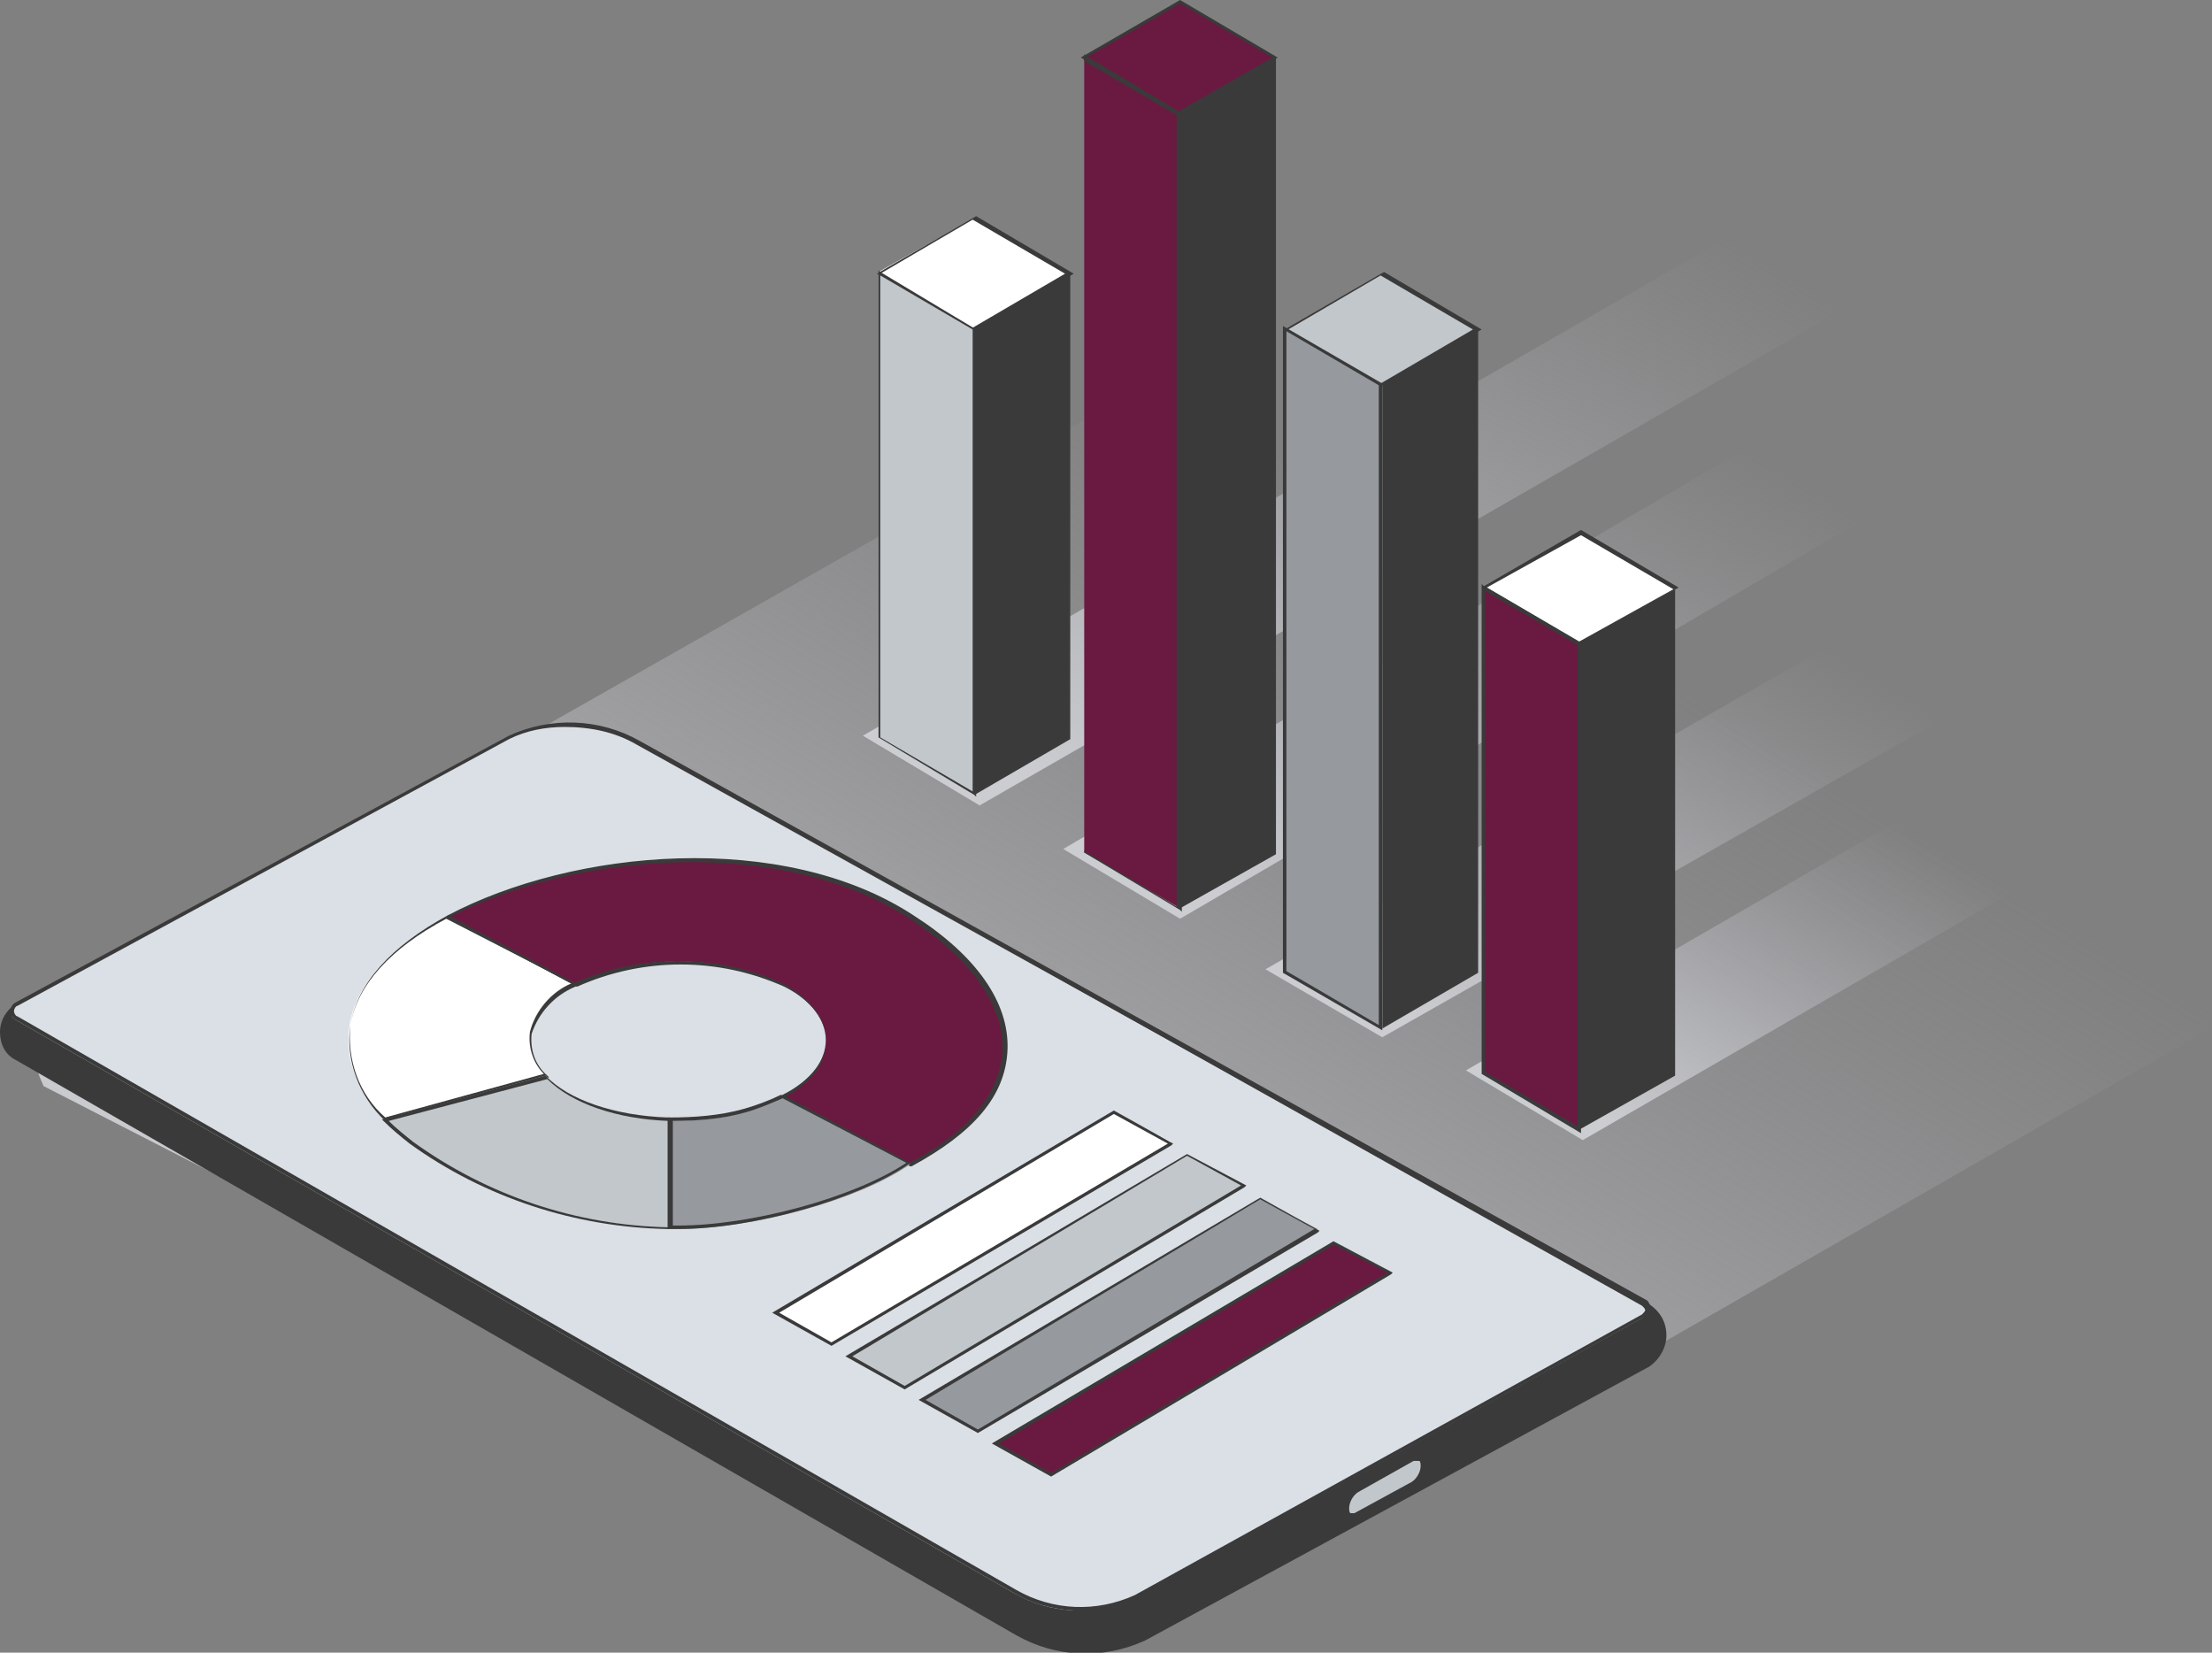
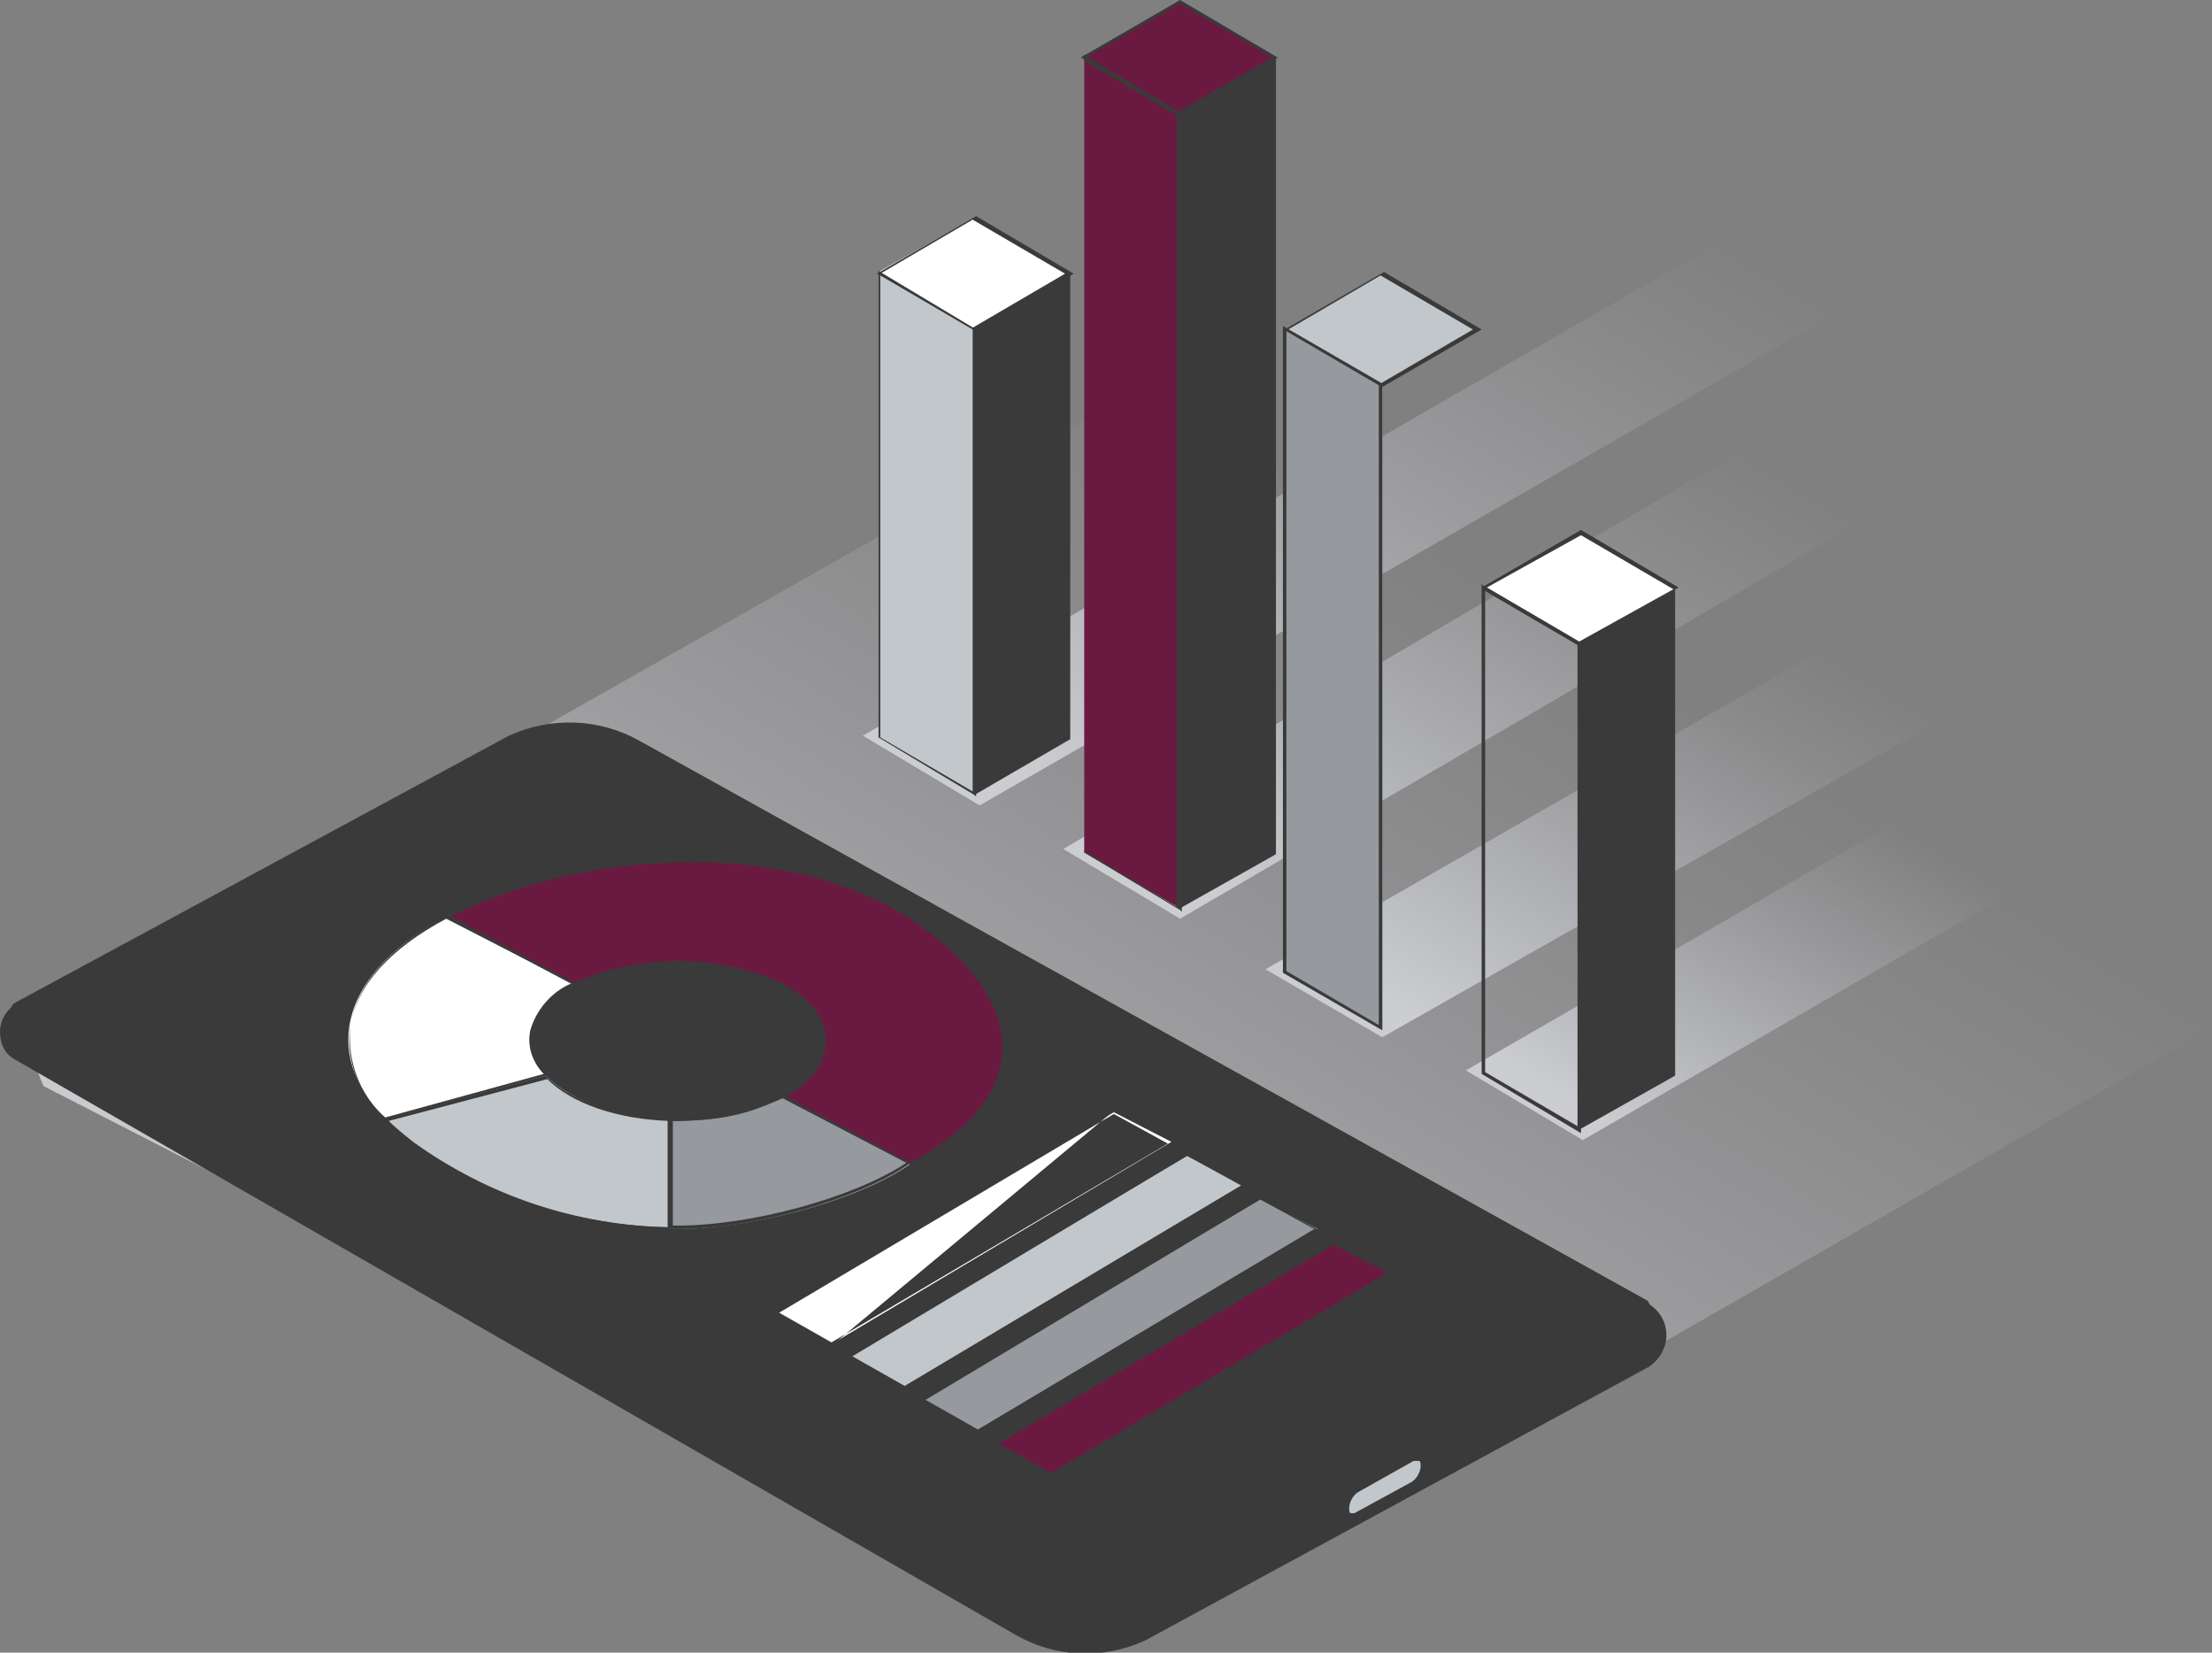
<svg xmlns="http://www.w3.org/2000/svg" version="1.1" id="Layer_1" x="0px" y="0px" viewBox="0 0 126.9 94.8" style="enable-background:new 0 0 126.9 94.8;" xml:space="preserve">
  <rect x="0" y="0" width="126.9" height="94.8" fill="#808080" stroke="none" />
  <style type="text/css">
	.st0{fill:url(#SVGID_1_);}
	.st1{fill:url(#SVGID_00000142890738658109476030000017062734529463367085_);}
	.st2{fill:url(#SVGID_00000167371166684436837100000008601972849569846675_);}
	.st3{fill:url(#SVGID_00000003823831017735051660000006833830971070737795_);}
	.st4{fill:url(#SVGID_00000160910950537216442610000012502941345036673674_);}
	.st5{fill:#FFFFFF;}
	.st6{fill:#3A3A3A;}
	.st7{fill:#C2C7CB;}
	.st8{fill:#96999E;}
	.st9{fill:#6A1A41;}
	.st10{fill:#DBE0E6;}
</style>
  <g>
    <g id="Слой_2">
      <g id="Layer_1_00000016782525070586631390000003379291335665512383_">
        <linearGradient id="SVGID_1_" gradientUnits="userSpaceOnUse" x1="47.785" y1="5.873" x2="84.695" y2="66.033" gradientTransform="matrix(1 0 0 -1 -2.94 96)">
          <stop offset="0" style="stop-color:#CBCDD1" />
          <stop offset="1" style="stop-color:#AFAFB5;stop-opacity:0" />
        </linearGradient>
        <path class="st0" d="M2.5,62.3l61.2,31.4c0.8,0.5,1.8,0.5,2.6,0l59.3-34c1.3-0.7,1.7-2.3,1-3.6c-0.2-0.4-0.6-0.7-1-1L66.9,22.9     c-0.8-0.5-1.8-0.5-2.6,0L1.9,58.3C2.1,60.9,1.9,61,2.5,62.3z" />
        <linearGradient id="SVGID_00000008833868097587827080000017997226368154872487_" gradientUnits="userSpaceOnUse" x1="94.601" y1="30.01" x2="106.661" y2="50.1" gradientTransform="matrix(1 0 0 -1 0 96)">
          <stop offset="0" style="stop-color:#CBCDD1" />
          <stop offset="1" style="stop-color:#AFAFB5;stop-opacity:0" />
        </linearGradient>
        <polygon style="fill:url(#SVGID_00000008833868097587827080000017997226368154872487_);" points="117.3,50.1 90.8,65.4      84.1,61.4 110.4,46.2    " />
        <linearGradient id="SVGID_00000160159117073604821210000014136874485030805662_" gradientUnits="userSpaceOnUse" x1="85.324" y1="35.018" x2="101.004" y2="61.148" gradientTransform="matrix(1 0 0 -1 0 96)">
          <stop offset="0" style="stop-color:#CBCDD1" />
          <stop offset="1" style="stop-color:#AFAFB5;stop-opacity:0" />
        </linearGradient>
        <polygon style="fill:url(#SVGID_00000160159117073604821210000014136874485030805662_);" points="114,39.8 79.3,59.5 72.6,55.6      107.1,35.8    " />
        <linearGradient id="SVGID_00000155118090522255149620000009383934872559219852_" gradientUnits="userSpaceOnUse" x1="75.669" y1="41.211" x2="95.029" y2="73.471" gradientTransform="matrix(1 0 0 -1 0 96)">
          <stop offset="0" style="stop-color:#CBCDD1" />
          <stop offset="1" style="stop-color:#AFAFB5;stop-opacity:0" />
        </linearGradient>
        <polygon style="fill:url(#SVGID_00000155118090522255149620000009383934872559219852_);" points="110,28 67.7,52.7 61,48.7      103.1,24    " />
        <linearGradient id="SVGID_00000063597301600512597460000015034196020011710886_" gradientUnits="userSpaceOnUse" x1="67.249" y1="46.58" x2="91.519" y2="87.03" gradientTransform="matrix(1 0 0 -1 0 96)">
          <stop offset="0" style="stop-color:#CBCDD1" />
          <stop offset="1" style="stop-color:#AFAFB5;stop-opacity:0" />
        </linearGradient>
        <polygon style="fill:url(#SVGID_00000063597301600512597460000015034196020011710886_);" points="109.8,15.4 56.2,46.2      49.5,42.2 102.8,11.5    " />
        <polygon class="st5" points="50.4,15.6 55.9,18.9 61.4,15.7 55.9,12.5    " />
        <path class="st6" d="M55.9,19L55.9,19l-5.6-3.3l5.7-3.3l0,0l5.6,3.3L55.9,19z M50.5,15.7l5.3,3.1l5.3-3.1l-5.3-3.1L50.5,15.7z" />
        <polygon class="st6" points="55.9,45.6 61.4,42.4 61.4,15.7 55.9,18.9    " />
        <polygon class="st7" points="50.4,42.3 55.9,45.6 55.9,18.9 50.4,15.6    " />
        <path class="st6" d="M56,45.7l-0.1-0.1l-5.5-3.3V15.5l0.1,0.1l5.5,3.3V45.7z M50.5,42.3l5.3,3.1V18.9l-5.3-3.1V42.3z" />
        <polygon class="st7" points="73.8,18.9 79.3,22.1 84.8,18.9 79.3,15.7    " />
        <path class="st6" d="M79.3,22.2L79.3,22.2l-5.6-3.3l5.7-3.3l0,0l5.6,3.3L79.3,22.2z M73.9,18.9l5.3,3.1l5.3-3.1l-5.3-3.1     L73.9,18.9z" />
-         <polygon class="st6" points="79.3,59 84.8,55.8 84.8,18.9 79.3,22.1    " />
        <polygon class="st8" points="73.8,55.7 79.3,59 79.3,22.1 73.8,18.9    " />
        <path class="st6" d="M79.3,59.1l-5.7-3.3V18.7l5.7,3.3V59.1z M73.8,55.7l5.3,3.1V22.1L73.8,19V55.7z" />
        <polygon class="st9" points="62.2,3.3 67.7,6.5 73.2,3.3 67.7,0.1    " />
        <path class="st6" d="M67.7,6.6L67.7,6.6L62,3.3L67.7,0l0,0l5.6,3.3L67.7,6.6z M62.3,3.3l5.3,3.1L73,3.3l-5.3-3.1L62.3,3.3z" />
        <polygon class="st6" points="67.7,52.1 73.2,49 73.2,3.3 67.7,6.5    " />
        <polygon class="st9" points="62.2,48.9 67.7,52.1 67.7,6.5 62.2,3.3    " />
        <path class="st6" d="M67.8,52.3l-0.1-0.1l-5.5-3.3V3.1l0.1,0.1l5.5,3.3V52.3z M62.2,48.8l5.3,3.2V6.6l-5.3-3.1L62.2,48.8z" />
        <polygon class="st5" points="85.1,33.7 90.6,36.9 96.1,33.8 90.6,30.5    " />
        <path class="st6" d="M90.6,37L90.6,37L85,33.7l5.7-3.3l0,0l5.6,3.3L90.6,37z M85.3,33.7l5.3,3.1l5.4-3l-5.3-3.1L85.3,33.7z" />
        <polygon class="st6" points="90.6,64.8 96.1,61.7 96.1,33.8 90.6,36.9    " />
-         <polygon class="st9" points="85.1,61.6 90.6,64.8 90.6,36.9 85.1,33.7    " />
        <path class="st6" d="M90.7,65L85,61.6V33.5l0.1,0.1l5.6,3.3L90.7,65z M85.2,61.5l5.3,3.1V37l-5.3-3.1V61.5z" />
        <path class="st6" d="M29.2,42.3c1.9-1.1,5.2-1,7.4,0.3l58,32.2c0.6,0.4,1,1,1,1.8l0,0c0,0.7-0.4,1.4-1,1.8L65.7,94.1     c-2.4,1.1-5.1,1-7.4-0.3l-57.4-33C0.3,60.5,0,59.9,0,59.2l0,0c0-0.7,0.4-1.3,0.9-1.6L29.2,42.3z" />
-         <path class="st10" d="M0.9,57.7c-0.2,0.1-0.3,0.4-0.2,0.6c0,0.1,0.1,0.1,0.2,0.2l57.3,32.9c2.1,1.2,4.7,1.3,6.9,0.3l29.1-16.1     c0.2-0.1,0.3-0.4,0.1-0.6c0,0-0.1-0.1-0.1-0.1l0,0L36.6,42.6c-2.3-1.3-5-1.4-7.4-0.3L0.9,57.7L0.9,57.7z" />
        <path class="st6" d="M62.2,92.4c-1.4,0-2.8-0.3-4-1L0.9,58.5c-0.2-0.1-0.3-0.3-0.3-0.5c0-0.2,0.1-0.4,0.3-0.5l0,0l28.3-15.3     c2.4-1.1,5.2-1,7.5,0.3l57.8,32.1l0,0c0.1,0.1,0.2,0.3,0.2,0.5c0,0.2-0.1,0.3-0.3,0.4L65.2,91.7C64.3,92.2,63.2,92.4,62.2,92.4z      M32.4,41.7c-1.1,0-2.2,0.2-3.2,0.7L1,57.7c-0.1,0-0.2,0.2-0.2,0.3c0,0.1,0.1,0.3,0.2,0.3l57.3,32.9c2.1,1.2,4.6,1.3,6.8,0.3     l29.1-16.1c0.1-0.1,0.2-0.2,0.2-0.3c0-0.1,0-0.2-0.1-0.3L36.5,42.7C35.3,42,33.9,41.7,32.4,41.7z" />
        <path class="st7" d="M77.8,85.5l3.3-1.8c0.3-0.2,0.5,0,0.5,0.4c0,0.4-0.2,0.8-0.6,1l-3.3,1.8c-0.3,0.2-0.5,0-0.5-0.4     C77.3,86.1,77.5,85.7,77.8,85.5z" />
        <path class="st6" d="M77.6,87.1c-0.1,0-0.1,0-0.2-0.1c-0.2-0.1-0.3-0.3-0.2-0.5c0-0.4,0.2-0.8,0.6-1.1l0,0l3.3-1.8     c0.1-0.1,0.3-0.1,0.4,0c0.2,0.1,0.2,0.3,0.2,0.5c0,0.4-0.2,0.8-0.6,1.1L77.8,87C77.8,87,77.7,87.1,77.6,87.1z M77.9,85.6     c-0.3,0.2-0.5,0.6-0.5,0.9c0,0.1,0,0.3,0.1,0.3c0.1,0,0.2,0,0.2,0l3.3-1.8c0.3-0.2,0.5-0.6,0.5-0.9c0-0.1,0-0.3-0.1-0.3     c-0.1,0-0.2,0-0.3,0L77.9,85.6z" />
        <path class="st9" d="M52.3,52.6c6.9,4.5,7.3,10.3-0.1,14.2l-7.3-3.9c3.3-1.8,3.3-4.7,0-6.4c-3.8-1.8-8.2-1.8-12,0l-7.3-3.9     C33,48.7,44.9,47.8,52.3,52.6z" />
        <path class="st6" d="M52.2,66.9L52.2,66.9l-7.5-4l0.2-0.1c1.6-0.8,2.5-2,2.5-3.1s-0.8-2.3-2.4-3.1c-3.8-1.7-8.1-1.7-11.9,0l0,0     l0,0l-7.5-4l0.1-0.1c7.2-3.8,19.2-4.9,26.7,0l0,0c3.6,2.3,5.5,5,5.4,7.7s-2,4.8-5.5,6.7L52.2,66.9z M45.1,62.9l7.1,3.8     c3.4-1.8,5.2-4,5.3-6.5s-1.8-5.2-5.3-7.5l0,0c-7.4-4.8-19.2-3.8-26.4-0.1l7.1,3.8c3.8-1.7,8.2-1.7,12,0c1.6,0.9,2.5,2,2.5,3.3     S46.6,62,45.1,62.9L45.1,62.9z" />
        <path class="st5" d="M25.6,52.6l7.3,3.9c-2.6,1.4-3.3,3.5-1.6,5.2l-9.2,2.5C18.3,60.3,19.7,55.7,25.6,52.6z" />
        <path class="st6" d="M22.1,64.3L22.1,64.3c-1.5-1.4-2.3-3.5-2-5.5c0.4-2.4,2.3-4.5,5.6-6.3l0,0l0,0l7.5,4L33,56.6     c-1.2,0.5-2.1,1.5-2.5,2.7c-0.1,0.9,0.2,1.8,0.9,2.4l0.1,0.1L22.1,64.3z M25.6,52.7c-3.2,1.7-5.1,3.8-5.5,6.1c-0.2,2,0.5,4,2,5.3     l9.1-2.5c-0.6-0.6-0.9-1.5-0.8-2.4c0.3-1.2,1.2-2.3,2.4-2.8L25.6,52.7z" />
        <path class="st7" d="M38.4,64.2v6.2h-0.1c-5.3-0.1-10.4-1.8-14.7-4.9c-0.5-0.4-1-0.8-1.5-1.3l9.2-2.5     C32.8,63.2,35.5,64.1,38.4,64.2z" />
        <path class="st6" d="M38.5,70.5h-0.2c-5.3-0.1-10.5-1.8-14.8-4.9c-0.5-0.4-1-0.8-1.5-1.3l-0.1-0.1H22l9.3-2.5l0,0     c1.3,1.4,4,2.3,7,2.4h0.1L38.5,70.5z M22.3,64.3c0.4,0.4,0.9,0.8,1.4,1.2c4.3,3.1,9.4,4.8,14.7,4.9l0,0v-6.1c-3-0.1-5.6-1-7-2.4     L22.3,64.3z" />
        <path class="st8" d="M44.9,62.9l7.3,3.9c-3.2,2.2-9.6,3.8-13.8,3.7v-6.2c1.5,0,2.9-0.1,4.3-0.5C43.5,63.5,44.2,63.2,44.9,62.9z" />
        <path class="st6" d="M38.9,70.5h-0.6v-6.4h0.1c1.4,0,2.9-0.1,4.3-0.5c0.7-0.2,1.5-0.5,2.1-0.8l0,0l0,0l7.4,3.9l-0.1,0.1     C49.2,68.8,43.2,70.5,38.9,70.5z M38.5,70.3h0.4c4.2,0,10.1-1.6,13.1-3.6L44.9,63c-0.7,0.3-1.4,0.6-2.1,0.8     c-1.4,0.4-2.8,0.5-4.2,0.5V70.3z" />
        <polygon class="st5" points="67.2,65.5 47.7,77.1 44.5,75.3 63.9,63.8    " />
-         <path class="st6" d="M47.7,77.2l-3.4-1.9l19.6-11.6l3.4,1.9l-0.1,0.1L47.7,77.2z M44.7,75.3l3,1.7L67,65.6l-3.1-1.7L44.7,75.3z" />
+         <path class="st6" d="M47.7,77.2l-3.4-1.9l19.6-11.6l-0.1,0.1L47.7,77.2z M44.7,75.3l3,1.7L67,65.6l-3.1-1.7L44.7,75.3z" />
        <polygon class="st7" points="71.4,68 51.9,79.6 48.7,77.8 68.1,66.3    " />
        <path class="st6" d="M51.9,79.7l-3.4-1.9l19.6-11.6l0,0l3.4,1.8l-0.1,0.1L51.9,79.7z M48.9,77.8l3,1.7L71.2,68l-3.1-1.7     L48.9,77.8z" />
        <polygon class="st8" points="75.6,70.5 56.1,82.1 52.9,80.3 72.3,68.8    " />
        <path class="st6" d="M56.1,82.2l-3.4-1.9l19.6-11.6l0,0l3.4,1.9l-0.1,0.1L56.1,82.2z M53.1,80.3l3,1.7l19.3-11.5l-3.1-1.7     L53.1,80.3z" />
        <polygon class="st9" points="79.8,73 60.3,84.6 57.1,82.8 76.5,71.3    " />
        <path class="st6" d="M60.3,84.7l-3.4-1.9l19.6-11.6l0,0l3.4,1.8l-0.1,0.1L60.3,84.7z M57.3,82.8l3,1.7L79.6,73l-3.1-1.6     L57.3,82.8z" />
      </g>
    </g>
  </g>
</svg>